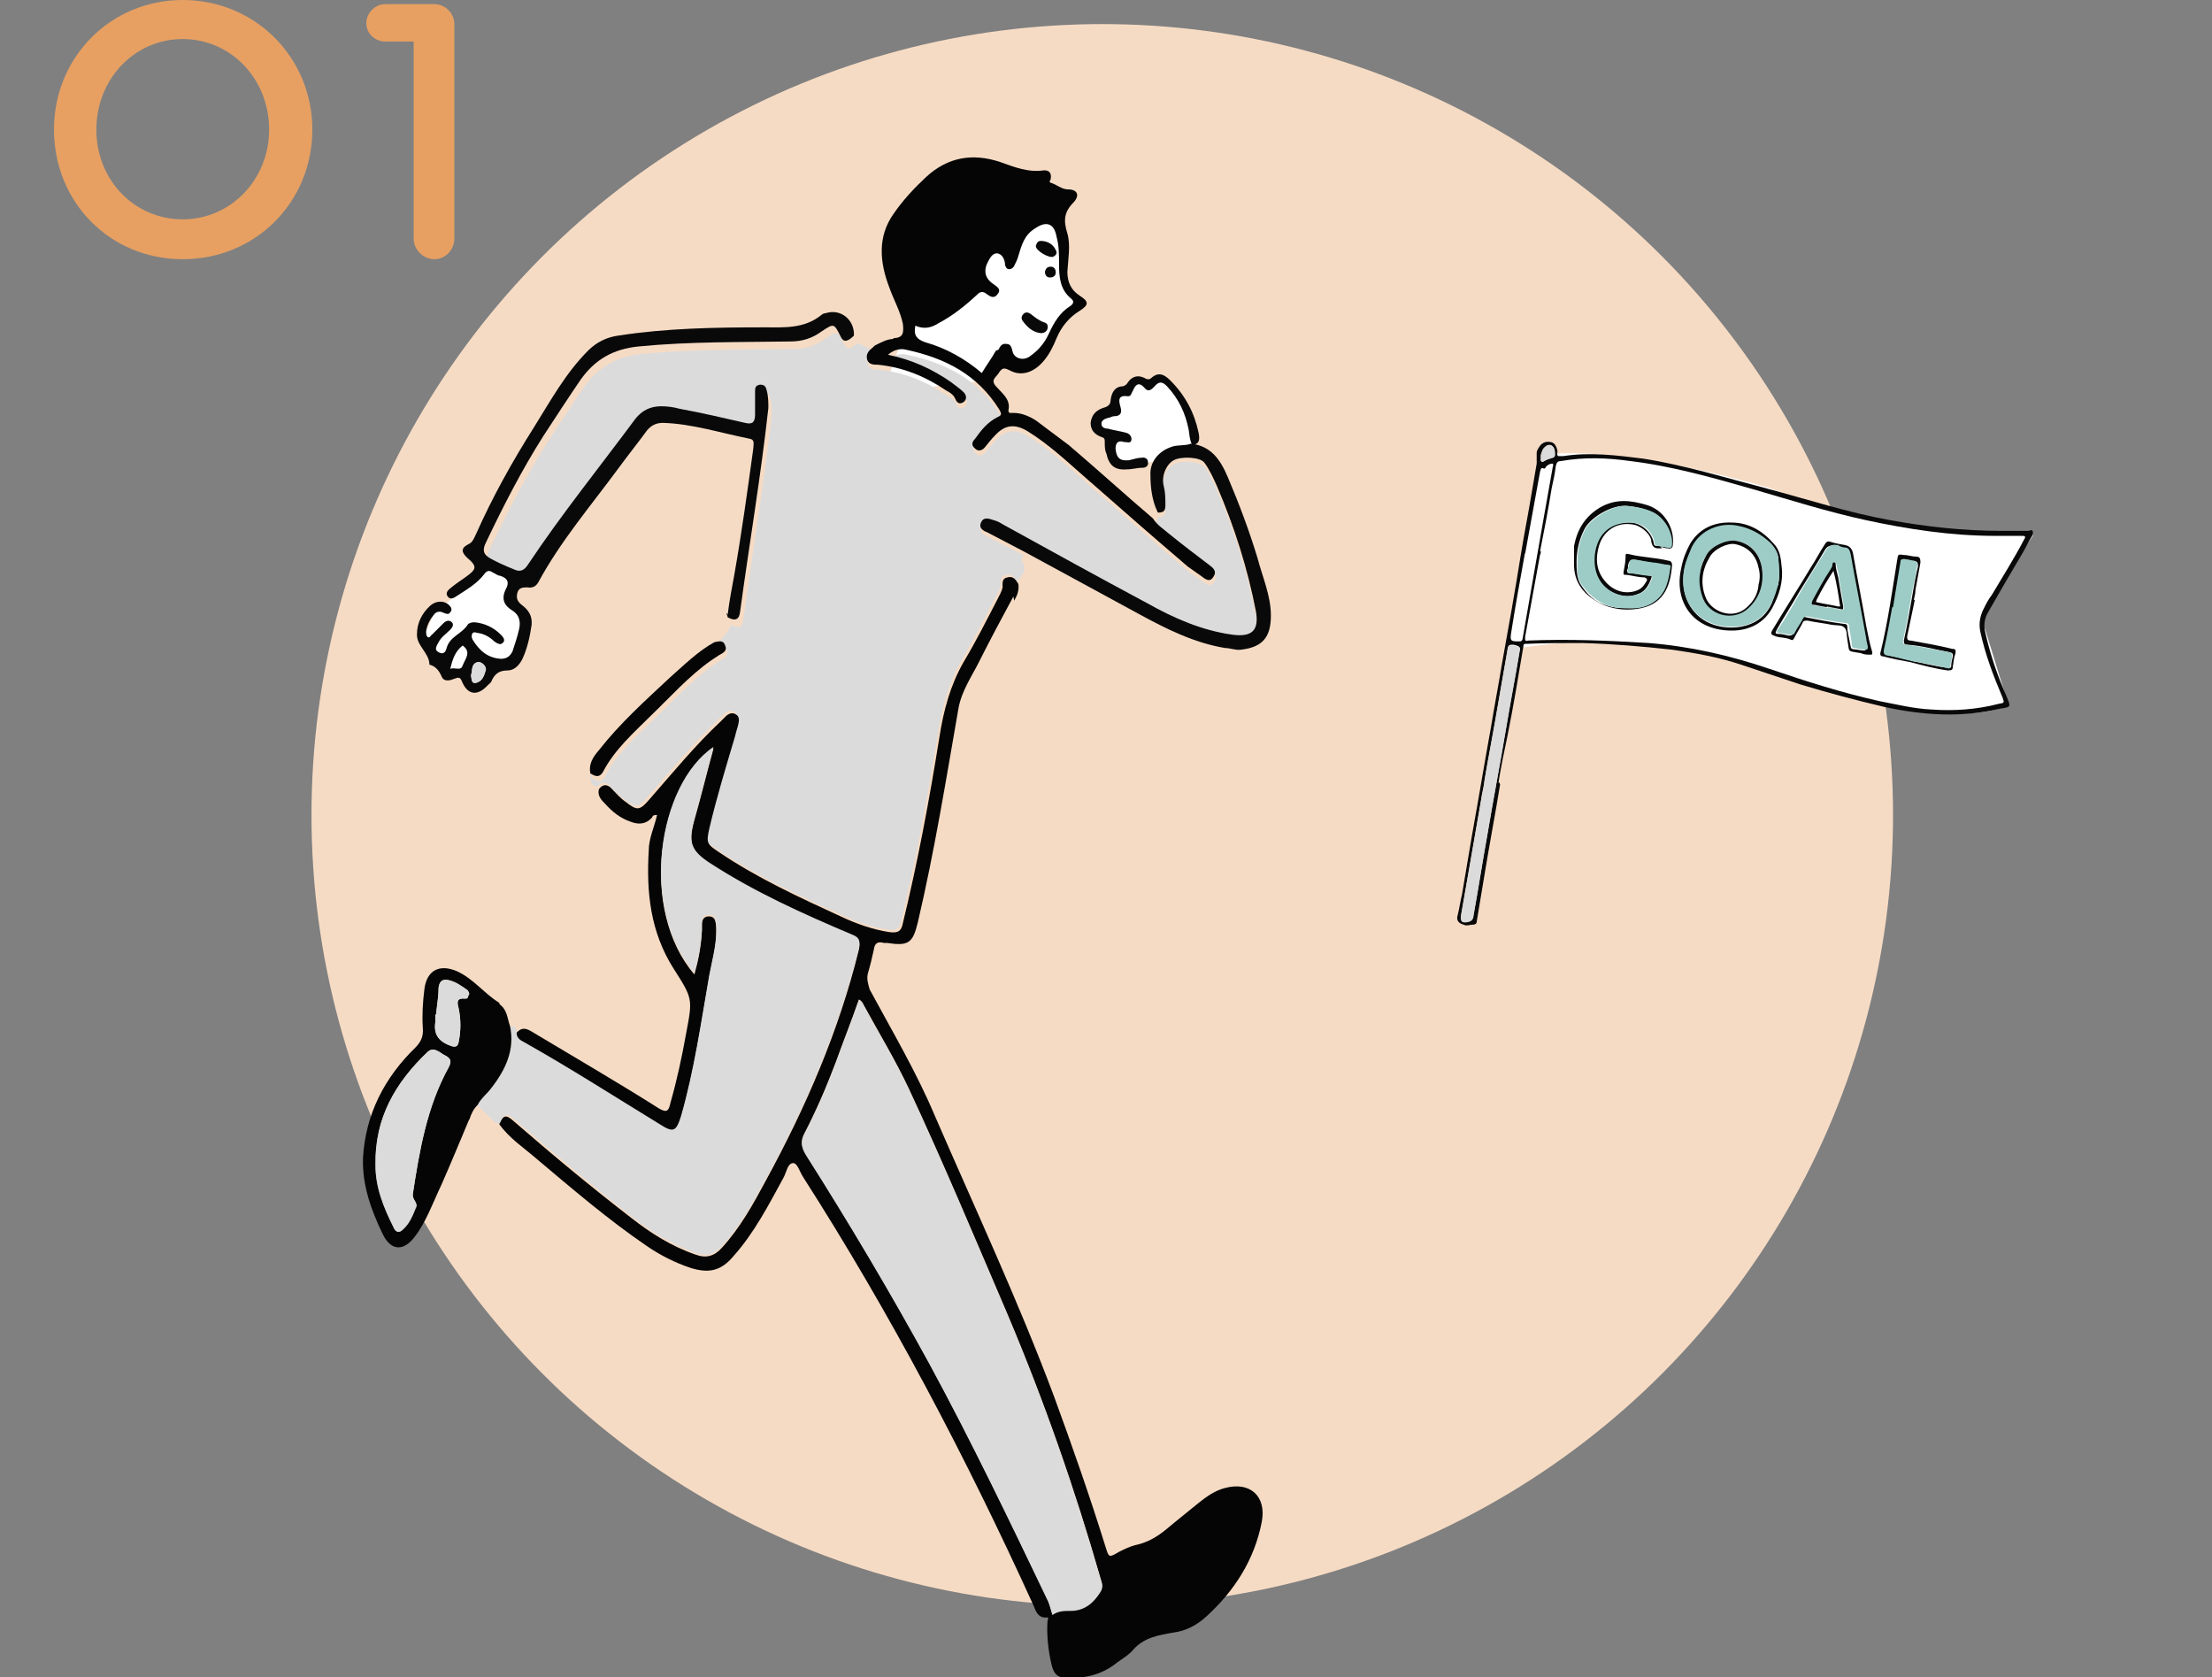
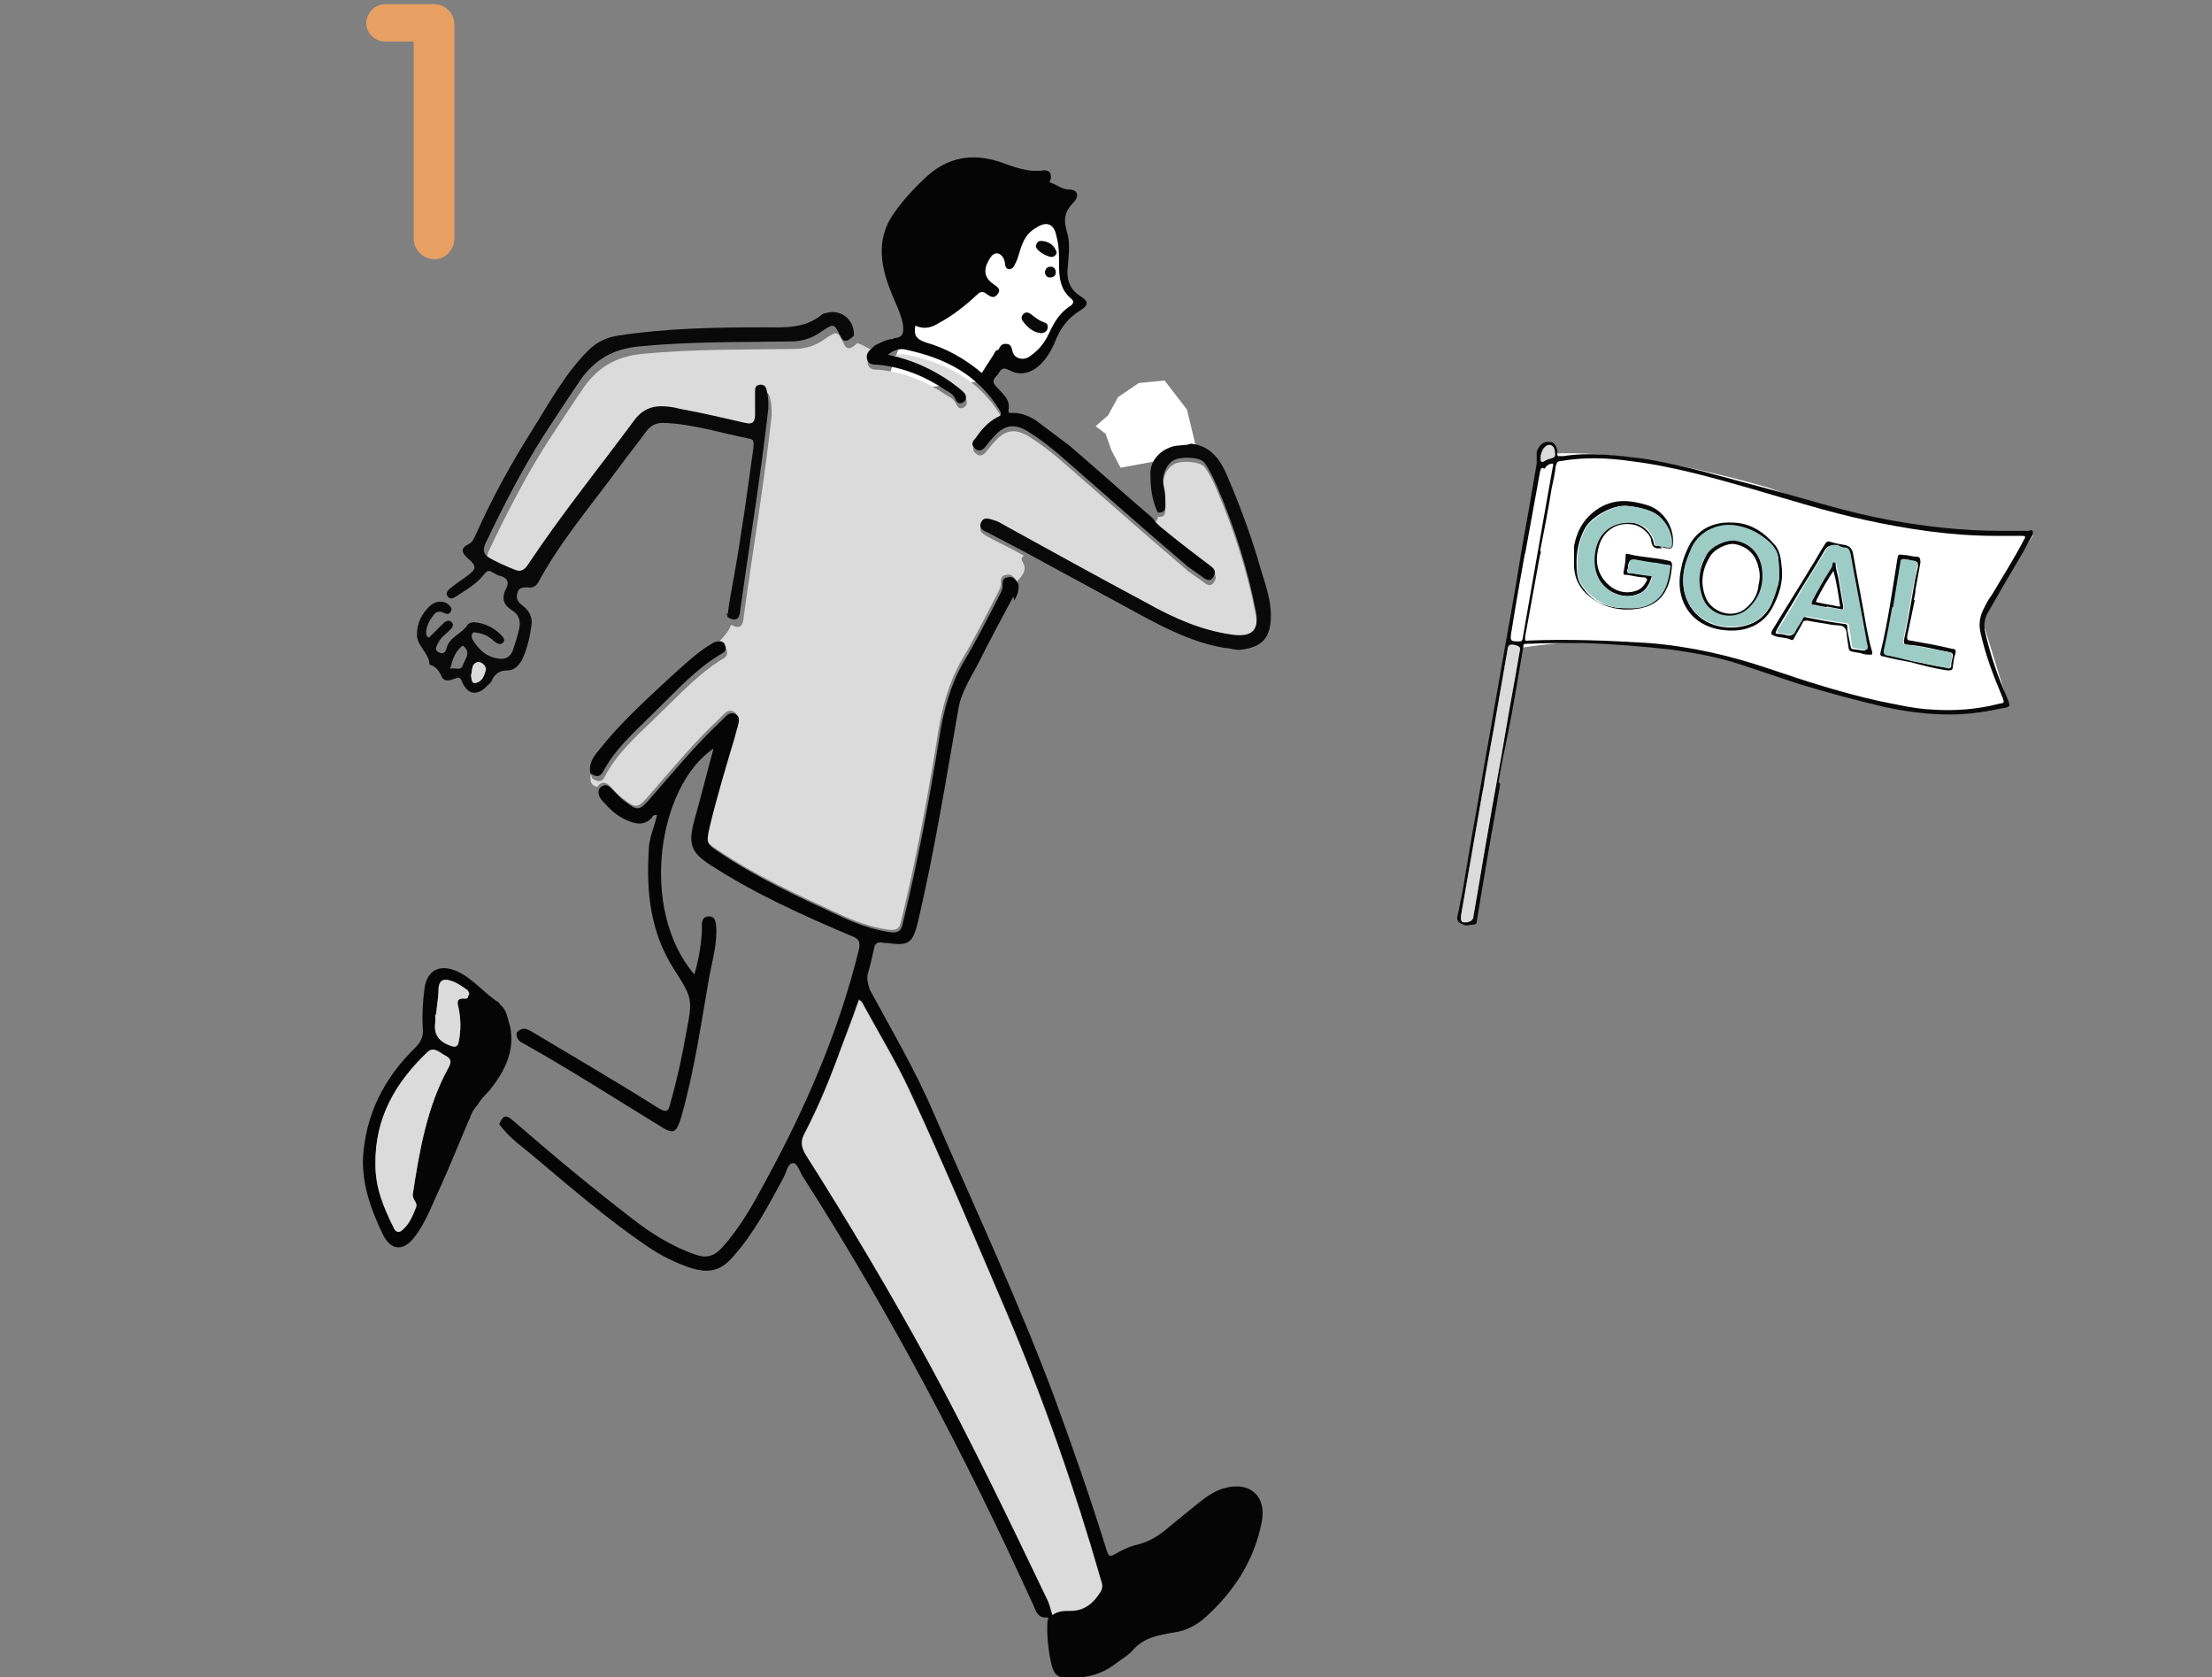
<svg xmlns="http://www.w3.org/2000/svg" id="_レイヤー_2" version="1.1" viewBox="0 0 266.3 201.9">
  <rect x="0" y="0" width="266.3" height="201.9" fill="#808080" stroke="none" />
  <defs>
    <style>
      .st0 {
        fill: #9dccc7;
      }

      .st1 {
        fill: #fff;
      }

      .st2 {
        fill: #090909;
      }

      .st3 {
        fill: #050505;
      }

      .st4 {
        fill: #dbdbdb;
      }

      .st5 {
        fill: #e7a062;
      }

      .st6 {
        fill: #f6dbc4;
      }
    </style>
  </defs>
  <g id="contents">
    <g>
-       <circle class="st6" cx="132.7" cy="98.1" r="95.2" />
      <g>
        <path class="st1" d="M185.5,54.8l-3.9,23.4,2-.3c10.6-1.6,21.7-.5,33.4,4.4,11.6,3.5,20.1,4.6,24.8,2.6l-3.1-10.1c1.8-3.8,3.9-7.2,6.1-10.4-9.8-.2-20.1-1.2-31.9-5.7-11.9-3.4-20.8-4.6-27.4-4h0Z" />
        <path class="st2" d="M180.6,94.4c-.6,3.7-1.3,7.3-1.9,11-.3,1.8-.6,3.6-.9,5.4,0,.3-.1.5-.5.5-.4,0-.7.2-1.1,0-.7-.2-.9-.6-.7-1.2.2-.8.3-1.6.5-2.4.4-2.4.8-4.7,1.2-7.1.8-4.4,1.5-8.7,2.3-13.1.4-2.5.9-5,1.3-7.5.8-4.4,1.6-8.9,2.3-13.3.4-2.5.9-4.9,1.3-7.4.2-1.2.4-2.3.6-3.5,0-.4,0-.9,0-1.3,0-.3.2-.5.3-.7.3-.5.8-.7,1.3-.6.5,0,.8.5.9,1.1,0,.2-.1.5.1.6.2,0,.4,0,.6,0,3.2-.5,6.4-.1,9.6.3,5.1.8,9.9,2.3,14.9,3.6,4.9,1.3,9.8,2.9,14.8,3.8,4.4.8,8.9,1.3,13.5,1.3.8,0,1.6,0,2.5,0,.2,0,.5,0,.7,0,.2,0,.3-.2.5,0,.1.2,0,.3,0,.5-.5.8-.9,1.7-1.4,2.5-1.3,2.2-2.6,4.4-3.9,6.7-.5.8-.6,1.6-.4,2.5.6,2.7,1.5,5.3,2.6,7.8.5,1.2.5,1.2-.8,1.4-4.6,1.1-9.3.8-13.9-.2-3.4-.8-6.8-1.7-10.1-2.7-2.4-.8-4.8-1.6-7.2-2.4-2.7-.9-5.5-1.4-8.3-1.8-3.6-.4-7.2-.7-10.8-.8-2.3,0-4.5,0-6.8.1-.2,0-.3,0-.3.3-.6,3.6-1.2,7.2-1.9,10.7-.4,1.9-.8,3.8-1.1,5.7,0,0,0,0,.1,0h0ZM185.5,66.3h0c0,.2,0,.3-.1.5-.6,3.3-1.2,6.6-1.8,9.9,0,.4,0,.5.4.4,4.8-.2,9.7,0,14.5.3,5,.4,9.8,1.5,14.5,3.1,4.4,1.5,8.8,2.9,13.3,3.9,2.1.4,4.1.9,6.2,1,2.8.2,5.5,0,8.2-.7.6-.1.6-.1.4-.7-1.1-2.6-2.1-5.2-2.7-8-.2-1,0-1.9.4-2.7.3-.6.6-1.2,1-1.7,1.3-2.2,2.7-4.4,3.9-6.7.2-.3.1-.4-.2-.4-1.1,0-2.2,0-3.3,0-5.3,0-10.5-.8-15.6-1.9-4.6-1-9-2.4-13.5-3.7-4.9-1.4-9.8-2.8-14.8-3.4-2.8-.4-5.6-.5-8.4,0-.4,0-.5.2-.6.6-.1.9-.3,1.8-.5,2.7-.4,2.5-.9,5.1-1.4,7.6h0ZM178.7,94.1s0,0,0,0c-.1.7-.3,1.4-.4,2.2-.8,4.6-1.6,9.2-2.4,13.8-.1.7,0,.9.8.8.5,0,.6-.3.7-.8.6-3.3,1.1-6.6,1.7-9.9.7-4.2,1.5-8.3,2.2-12.5.5-3,1.1-6.1,1.6-9.1.1-.8.1-.8-.7-1-.5,0-.6,0-.7.5-.4,2.3-.8,4.6-1.2,6.9-.5,3-1.1,6-1.6,9h0ZM183.6,66.5h0c-.6,3.3-1.2,6.6-1.7,9.8-.1.8,0,.9.8.9,0,0,.2,0,.3,0,.2,0,.3-.2.3-.3.5-2.9,1-5.7,1.5-8.6.7-4,1.4-8,2.1-11.9,0-.2.2-.5,0-.6-.2,0-.5.1-.7.3-.1,0-.1.3-.3.3-.5-.2-.4.2-.5.4-.6,3.3-1.2,6.6-1.8,9.9h0ZM185.5,54.8c0,0,0,.3,0,.4,0,.3.1.5.4.3.3-.2.7-.3,1-.4.2,0,.3-.2.3-.4,0-.2,0-.5-.1-.7-.2-.5-.7-.6-1.1-.2-.3.2-.4.6-.5,1h0Z" />
        <path class="st4" d="M178.7,94.1c.5-3,1.1-6,1.6-9,.4-2.3.8-4.6,1.2-6.9,0-.4.2-.6.7-.5.9.2.9.1.7,1-.5,3-1.1,6.1-1.6,9.1-.7,4.2-1.5,8.3-2.2,12.5-.6,3.3-1.1,6.6-1.7,9.9,0,.4-.2.7-.7.8-.7.1-.9,0-.8-.8.8-4.6,1.6-9.2,2.4-13.8.1-.7.3-1.4.4-2.2,0,0,0,0,0,0h0Z" />
        <path class="st4" d="M185.5,54.8c.1-.4.2-.7.5-1,.4-.4.9-.3,1.1.2.1.2.1.5.1.7,0,.2,0,.3-.3.4-.3.1-.7.2-1,.4-.3.2-.5,0-.4-.3,0-.2,0-.3,0-.4h0Z" />
        <path class="st2" d="M200.1,66c-.2,0-.3,0-.5,0-.5,0-.7-.3-.8-.8,0-.8-1-1.7-1.9-2-2-.5-3.8.5-4.4,2.5-.4,1.4-.4,2.8.6,4.1s2.5,1.8,3.9,1.3c.6-.2.9-.6,1.2-1.1.2-.3,0-.4-.2-.5-.7,0-1.4-.2-2.1-.3-.5,0-.5,0-.4-.6.1-.5.2-1,.2-1.6,0-.3,0-.4.4-.3.8.2,1.6.3,2.4.4.8.1,1.6.2,2.4.4.3,0,.4.3.4.5-.2,2.7-1.1,4.9-4.3,5.3-1.4.2-2.9,0-4.2-.6-2-1-3.4-2.5-3.3-5,0-.7,0-1.4,0-2,.4-2,1.3-3.5,3.1-4.6,1.9-1.1,3.7-.9,5.7-.3,2,.6,3.3,2.7,3.1,4.7,0,.4-.2.6-.6.5-.3,0-.6-.1-.9-.2h0s0,0,0,0ZM198.8,67.7h0c-.6,0-1.2-.2-1.8-.3q-.9-.2-1,.7c0,.2,0,.3-.1.5,0,.3,0,.4.3.4.8,0,1.6.2,2.4.3.2,0,.3,0,.2.3-.3.8-.7,1.6-1.6,1.9-1,.4-1.9.3-2.9-.1-1.7-.8-2.6-2.6-2.4-4.6.3-2.6,1.9-4,4.3-3.9,1.4,0,2.7,1.2,2.9,2.5,0,.2.1.3.3.3.5,0,.9.1,1.4.2.4,0,.4,0,.4-.4.1-1.5-1-3.3-2.4-3.9-.9-.4-1.9-.6-2.9-.7-1.9-.2-4.6,1.5-5.2,2.9-.6,1.2-.9,2.5-.9,3.8,0,.9,0,1.8.4,2.6.8,1.3,1.8,2.3,3.3,2.7.6.2,1.3.3,2,.3,1.3,0,2.5,0,3.6-.8,1.4-1,1.6-2.5,1.9-4.1,0-.2-.1-.3-.3-.3-.7,0-1.3-.2-2-.3h0Z" />
        <path class="st2" d="M223.9,78.6c-1.6-.3-1.2,0-1.5-1.6-.1-.5,0-1.2-.4-1.5-.3-.3-1-.2-1.5-.3-1-.2-2-.3-2.9-.5-.3,0-.5,0-.6.3-.3.6-.7,1.2-1,1.8-.1.2-.2.3-.4.2-.6-.3-1.2-.2-1.8-.4-.6-.2-.7-.3-.4-.8,1.5-2.5,3.1-5,4.6-7.5.6-.9,1.1-1.9,1.7-2.8.1-.2.3-.4.6-.3.6.2,1.2.3,1.8.4.6.1.9.5,1,1.1.5,2.9,1.1,5.9,1.6,8.8.2,1,.4,2,.7,3,0,.3,0,.3-.2.3-.4,0-.8,0-1.2-.2h0ZM221.3,65.7c-.2,0-.3,0-.4,0-.5-.1-.9,0-1.2.5-1,1.7-2,3.3-3,4.9-.9,1.6-1.9,3.1-2.8,4.7-.2.4-.2.5.2.5s.8.1,1.2.2c.3,0,.5,0,.6-.3.3-.6.7-1.1,1-1.7.1-.2.3-.3.5-.2,1.5.3,3.1.6,4.6.8.3,0,.4.1.4.4,0,.6.2,1.2.3,1.8.2.9,0,.8.9.9,1.2.2,1.2.2.9-1,0,0,0,0,0-.1-.6-3.4-1.3-6.9-1.9-10.3,0-.5-.2-.8-.7-.8-.3,0-.6-.2-.8-.2h0Z" />
        <path class="st2" d="M230.5,72.3c-.3,1.4-.6,2.9-.9,4.3,0,.3,0,.5.4.5,1.7.3,3.4.6,5,1,.4,0,.5.1.4.6-.2.5-.2,1-.3,1.5,0,.4-.1.5-.6.5-1.5-.2-3-.6-4.5-1-1.1-.2-2.2-.4-3.3-.7-.3,0-.4-.2-.3-.5.9-3.7,1.4-7.4,2-11.1.1-.7.1-.7.8-.6.5,0,1,.2,1.5.2.4,0,.5.2.5.7-.2,1.1-.4,2.2-.6,3.3,0,.4-.1.8-.2,1.2,0,0,0,0,.1,0h0ZM227.9,73.1c-.3,1.6-.6,3.3-1,5.1-.1.4,0,.6.5.7,1,.2,2,.4,3,.7,1.4.3,2.7.6,4.1.8.2,0,.4,0,.4-.2,0-.4.1-.8.2-1.2,0-.3,0-.4-.4-.5-1.7-.3-3.4-.8-5.1-.9-.3,0-.4-.1-.4-.5.4-1.8.7-3.5,1-5.3.2-1.2.4-2.4.7-3.6,0-.4,0-.6-.5-.7-.4,0-.8,0-1.1-.2-.2,0-.4,0-.4.3-.3,1.8-.6,3.6-.9,5.5h0Z" />
        <path class="st2" d="M202.4,68.4c.2-1.1.6-2.1,1.1-3,1.1-1.8,2.9-2.6,5-2.5,2,0,3.7,1,5,2.5.8.8.9,1.8,1,2.9.2,1.7-.3,3.3-1.1,4.8-1,1.9-2.8,2.8-4.9,2.8-4.8,0-7-3.6-6.1-7.5h0ZM214.1,70.2c.2-.9,0-1.9,0-2.8,0-.8-.4-1.4-1-2-1.1-1-2.3-1.7-3.8-2-2.2-.5-4.6.6-5.6,2.5-.3.7-.6,1.4-.8,2.1-1.1,4.3,1.6,7.9,6.2,7.5,1.9-.2,3.4-1.1,4.2-2.9.3-.8.5-1.6.8-2.3h0Z" />
        <path class="st0" d="M198.8,67.7c.7,0,1.3.2,2,.3.2,0,.4,0,.3.3-.2,1.5-.5,3.1-1.9,4.1-1.1.8-2.3.9-3.6.8-.7,0-1.4-.1-2-.3-1.4-.5-2.5-1.5-3.3-2.7-.5-.8-.4-1.8-.4-2.6,0-1.3.3-2.6.9-3.8.6-1.3,3.3-3.1,5.2-2.9,1,.1,2,.3,2.9.7,1.4.6,2.5,2.4,2.4,3.9,0,.3-.1.5-.4.4-.4,0-.9-.1-1.4-.2-.2,0-.2,0-.3-.3-.2-1.4-1.4-2.5-2.9-2.5-2.4,0-4,1.3-4.3,3.9-.2,2.1.6,3.8,2.4,4.6.9.4,1.9.5,2.9.1.9-.3,1.3-1.1,1.6-1.9,0-.2,0-.3-.2-.3-.8,0-1.6-.2-2.4-.3-.2,0-.4-.1-.3-.4,0-.2,0-.3.1-.5.1-.8.1-.8,1-.7.6.1,1.2.2,1.8.3h0s0,0,0,0Z" />
        <path class="st0" d="M221.3,65.7c.2,0,.5.2.8.2.5,0,.6.4.7.8.6,3.4,1.3,6.9,1.9,10.3,0,0,0,0,0,.1.3,1.2.3,1.2-.9,1-1-.2-.8,0-.9-.9-.1-.6-.2-1.2-.3-1.8,0-.3-.1-.4-.4-.4-1.6-.2-3.1-.5-4.6-.8-.3,0-.4,0-.5.2-.3.6-.7,1.1-1,1.7-.1.3-.3.3-.6.3-.4,0-.8-.2-1.2-.2-.4,0-.5-.2-.2-.5,1-1.5,1.9-3.1,2.8-4.7,1-1.7,2-3.3,3-4.9.3-.4.7-.6,1.2-.5,0,0,.2,0,.4,0h0ZM220,73.1h0c.6,0,1.1.2,1.6.3.3,0,.4,0,.4-.3-.2-1.2-.4-2.4-.6-3.5,0-.5-.2-1-.3-1.5,0-.2,0-.3-.2-.3s-.1.2-.2.3c0,.2-.1.3-.2.5-.8,1.3-1.5,2.5-2.2,3.8-.1.2-.2.4.2.5.6,0,1.1.2,1.6.3h0Z" />
        <path class="st0" d="M227.9,73.1c.3-1.9.6-3.7.9-5.5,0-.3.2-.3.4-.3.4,0,.8.1,1.1.2.4,0,.6.2.5.7-.2,1.2-.5,2.4-.7,3.6-.3,1.8-.6,3.5-1,5.3,0,.3,0,.4.4.5,1.7.2,3.4.6,5.1.9.3,0,.4.2.4.5,0,.4-.2.8-.2,1.2,0,.3-.2.3-.4.2-1.4-.3-2.7-.6-4.1-.8-1-.2-2-.5-3-.7-.4,0-.6-.2-.5-.7.4-1.7.7-3.5,1-5.1h0Z" />
        <path class="st0" d="M214.1,70.2c-.2.8-.4,1.6-.8,2.3-.8,1.8-2.4,2.8-4.2,2.9-4.6.4-7.4-3.2-6.2-7.5.2-.7.5-1.4.8-2.1,1-2,3.4-3,5.6-2.5,1.5.3,2.7,1,3.8,2,.6.6.9,1.2,1,2,.1.9.2,1.9,0,2.8h0ZM204.7,68.8c-.2,1,0,2,.2,2.9.7,2.3,3.8,3.1,5.6,1.5,1.4-1.3,1.9-3,1.6-4.9-.3-1.8-1.4-2.9-3.1-3.2-1.1-.2-2.9.6-3.5,1.6-.4.6-.7,1.3-.8,2.1h0Z" />
        <path class="st2" d="M220,73.1c-.5-.1-1.1-.2-1.6-.3-.4,0-.3-.2-.2-.5.7-1.3,1.4-2.6,2.2-3.8.1-.2.2-.3.2-.5,0-.1,0-.3.2-.3.2,0,.2.2.2.3,0,.5.2,1,.3,1.5.2,1.2.4,2.4.6,3.5,0,.4,0,.4-.4.3-.5-.1-1.1-.2-1.6-.3h0s0,0,0,0ZM220.8,68.6c-.8,1.2-1.5,2.4-2.1,3.6,0,.1-.2.3.1.3.8.2,1.7.3,2.5.5.2,0,.3,0,.2-.2-.2-1.4-.4-2.7-.8-4.2h0Z" />
        <path class="st2" d="M204.7,68.8c.1-.7.4-1.4.8-2.1.6-1,2.4-1.8,3.5-1.6,1.7.3,2.8,1.5,3.1,3.2.3,1.9-.2,3.6-1.6,4.9-1.8,1.7-4.9.9-5.6-1.5-.3-1-.4-1.9-.2-2.9h0ZM211.7,70.4c.2-.7.2-1.4,0-2.1-.3-1.5-1.3-2.5-2.8-2.8-.9-.2-2.6.6-3.1,1.6-.9,1.5-1.1,3.1-.5,4.7.6,1.8,3.3,2.9,5,1.3.8-.7,1.3-1.6,1.4-2.6h0Z" />
      </g>
      <g>
-         <path class="st1" d="M62.4,69.6l-4-1.7-1.8,2.5-4.2,3.2-1.4,3,2,3.5,1.7,1.1,5.2-.7c1.9,0,3-2.6,3.6-6.1l-2.6-1.8,1.5-3.1h0Z" />
        <path class="st1" d="M106.4,47.1c0-.3,5.2-14.6,5.2-14.6,0,0,12.6-9.4,12.9-9.2s3.3,4.7,3.3,4.7l.5,5.9,2.1,2.5-2.7,2.1-2.8,5.2-4.5-.5-1.6,2.6-12.3,1.4h0Z" />
        <polygon class="st1" points="140.3 55.3 134.9 56.3 133.8 54.2 133.1 52.2 131.9 51.3 133.4 50 134.6 47.8 137.1 46.1 140.2 45.8 142.9 49.3 144.2 54.7 140.3 55.3" />
        <path class="st4" d="M71.1,93.1c0,.6-.2,1.4.8,1.6.5-.7,1.1-.6,1.6,0,.5.5,1,1.1,1.6,1.5,1.4,1.1,1.7,1.1,2.9-.3,2.8-3.2,5.5-6.5,8.6-9.4.2-.2.4-.4.6-.6.3-.3.8-.5,1.2-.2.4.2.4.7.3,1.1-.1.5-.3,1-.4,1.5-1.1,3.7-2.2,7.3-3.1,11.1-.4,1.8-.3,1.9,1.2,2.9,4.6,3.1,9.6,5.4,14.6,7.7,1.9.9,3.9,1.6,5.9,1.9.9.1,1.4,0,1.6-1.1,1.8-7.4,3.2-14.9,4.4-22.4.5-3.2,1.3-6.2,2.9-9,1.5-2.5,2.8-5.1,4.1-7.6.2-.4.5-.9.6-1.4,0-.5-.1-1.1.6-1.2.7-.2,1,.3,1.3.8.7-.7,1.3-1.4.7-2.4-.2-.3-.1-.6.2-.7-1.4-.8-2.9-1.5-4.4-2.3-.5-.3-1.1-.6-.8-1.2.3-.7.9-.5,1.5-.3.4.2.7.3,1.1.5,5.8,3.2,11.6,6.4,17.4,9.5,3.2,1.7,6.6,3.3,10.3,3.8,2.3.3,3.2-.5,2.8-2.8-1-5.2-2.6-10.2-4.7-15.1-.4-1-.9-2-1.5-2.8-.6-.7-2.9-.8-3.7-.3-.9.5-1.5,1.8-1.2,3.1.2.8.2,1.5.2,2.3,0,.7-.2,1-.9.9,0,.3-.2.6-.5.8.5.8,1.3,1.3,2,1.9,1.6,1.3,3.2,2.5,4.9,3.8.4.3.8.7.4,1.3-.4.7-.9.4-1.4,0-.6-.4-1.1-.8-1.7-1.2-4.1-3.5-8.1-7-12.2-10.6-2.3-2-4.5-4.1-7.1-5.7-1.5-.9-2.7-.8-3.9.5-.4.4-.8.9-1.2,1.4-.3.4-.8.6-1.2.2-.5-.4-.4-.8,0-1.2.7-1,1.5-2,2.7-2.6.5-.2.5-.4.2-.9-2.6-4.2-6.5-6.2-11.2-7.2-.7-.2-1.5,0-2.2.6,2.9.6,5.3,1.7,7.6,3.3.5.4,1.1.8,1.5,1.2.4.4.4.9,0,1.2-.5.3-.8.1-1-.4-.2-.5-.7-.8-1.1-1-2.5-1.7-5.2-2.8-8.2-3.1-.5,0-1.1,0-1.3-.6-.2-.7.2-1.1.7-1.5,0,0,.2-.2.2-.2-.8-.1-1.4-.7-2.2-.9-.8.8-1.3.8-1.6.1-.8-1.6-.8-1.6-2.3-.6-1.1.8-2.3,1.2-3.7,1.2-6.1.1-12.2,0-18.3.6-3.1.3-5.3,1.6-7,4-1.5,2.2-3,4.5-4.5,6.8-2.6,4.1-4.8,8.4-6.9,12.8-.4.8-.4,1.4.5,1.9.9.5,1.8.9,2.8,1.3.8.4,1.3.2,1.8-.6,4-6,8.6-11.7,12.9-17.5.8-1,1.8-1.5,3.1-1.5.7,0,1.5.1,2.2.3,2.7.5,5.3,1.1,7.9,1.7.8.2,1.2,0,1.2-1,0-.9,0-1.8,0-2.7,0-.5,0-.8.6-.9.5,0,.7.2.8.7.2.7.2,1.4.2,2.1-.9,8.2-2.3,16.4-3.4,24.5-.1,1-.6,1.2-1.5.7-.2.7-.7,1.2-1.2,1.8-.2.3-.6.5-.6.9.5,0,1.1-.2,1.3.4.2.7-.3.9-.8,1.2-.3.2-.6.4-.9.6-2.6,1.9-4.8,4.3-7.2,6.6-2.2,2.1-4.4,4.1-5.8,6.8-.3.7-.9.6-1.5.2h0Z" />
        <path class="st3" d="M122,71.8c-1.4,2.6-2.8,5.2-4.1,7.8-.9,1.8-2.1,3.5-2.5,5.6-1.5,8.6-2.9,17.3-4.9,25.8-.6,2.5-1.1,2.9-3.7,2.5-.1,0-.3,0-.4,0-.7-.2-1.1,0-1.2.8-.2.9-.4,1.8-.7,2.8-.2.7,0,1.3.2,2,2.7,5,5.6,9.9,7.8,15.1,4.9,11.3,10.1,22.4,14.4,33.9,2.2,6,4.3,12,6.2,18.1.4,1.3.4,1.3,1.6.6.6-.3,1.2-.6,1.9-.8,1.5-.3,2.7-1,3.9-2,1.3-1.1,2.6-2.1,3.8-3.1,1-.8,2-1.5,3.2-1.8,3-.8,5,1,4.4,4.1-.9,4.6-3.3,8.3-6.7,11.4-1.1,1-2.4,1.7-3.9,1.9-1.8.3-3.6.6-4.9,2.1-.5.6-1.2,1-1.9,1.5-1.7,1.4-3.7,1.9-5.8,1.9-1.3,0-1.8-.4-2.1-1.6-.4-1.7-.6-3.5-.5-5.2,0-.2.3-.6-.2-.5-1,0-1.2-.8-1.5-1.5-8.1-17.8-17.2-35.1-27.7-51.5-.4-.6-.7-1.7-1.2-1.7-.7,0-.8,1.1-1.2,1.8-1.8,3.3-3.5,6.6-6,9.4-1.5,1.8-3,2.1-5.2,1.4-1.8-.6-3.6-1.5-5.2-2.6-4.7-3.2-9-6.9-13.4-10.6-1.5-1.3-3.2-2.4-4.4-4.1.5-1.1.8-1.2,1.8-.3,4.6,4,9.3,7.9,14.1,11.6,2.3,1.8,4.8,3.4,7.7,4.4,1.3.5,2.3.2,3.2-.8,2.2-2.4,3.8-5.3,5.3-8.1,4.8-8.8,8.8-18,11.2-27.8.2-.9,0-1.3-.8-1.6-5.9-2.5-11.7-5.1-17.1-8.6-2.3-1.5-2.7-2.5-1.9-5.4.8-2.8,1.5-5.7,2.3-8.6-6.7,4.5-9,19.4-2.3,27.2.5-1.8.8-3.4.9-5.2,0-.3,0-.5,0-.8,0-.5.2-1,.8-1,.7,0,.8.4.9,1,.2,2.1-.4,4.1-.8,6.2-1,5.7-1.8,11.4-3.4,17-.6,1.9-.9,2.1-2.6,1-5.4-3.3-10.7-6.7-16.2-9.8-.6-.3-1.1-.6-1-1.4.8-.9,1.5-.3,2.2.1,5,3,10,5.9,14.9,9,1,.6,1.2.3,1.4-.6.8-2.8,1.4-5.6,1.9-8.4.8-4.2.8-4.2-1.5-7.8-2.8-4.4-3.3-9.2-3-14.2,0-1.5.7-2.9,1-4.3-.3,0-.5,0-.6.3-.7.8-1.6.9-2.6.5-1.2-.4-2.2-1.2-3-2.1-.5-.5-1-1-.8-1.8.5-.7,1.1-.6,1.6,0,.5.5,1,1.1,1.6,1.5,1.4,1.1,1.7,1.1,2.9-.3,2.8-3.2,5.5-6.5,8.6-9.4.2-.2.4-.4.6-.6.3-.3.8-.5,1.2-.2.4.2.4.7.3,1.1-.1.5-.3,1-.4,1.5-1.1,3.7-2.2,7.3-3.1,11.1-.4,1.8-.3,1.9,1.2,2.9,4.6,3.1,9.6,5.4,14.6,7.7,1.9.9,3.9,1.6,5.9,1.9.9.1,1.4,0,1.6-1.1,1.8-7.4,3.2-14.9,4.4-22.4.5-3.2,1.3-6.2,2.9-9,1.5-2.5,2.8-5.1,4.1-7.6.2-.4.5-.9.6-1.4,0-.5-.1-1.1.6-1.2.7-.2,1,.3,1.3.8.1.7-.1,1.3-.5,2h0ZM128.9,193.8c1.7,0,2.8-1,3.6-2.3.3-.5.2-.9,0-1.5-3.1-10.8-6.8-21.4-11.2-31.8-3.9-9.1-7.7-18.2-11.9-27.2-1.6-3.4-3.6-6.7-5.4-10-.1-.2-.2-.5-.6-.7-.9,2.6-1.9,5.1-2.8,7.6-1.1,2.9-2.3,5.7-3.7,8.4-.5.9-.5,1.6.1,2.6,5.2,8.2,10.2,16.6,14.9,25.2,5.1,9.4,9.7,19,14.3,28.6.2.5.3,1,.5,1.6.7-.5,1.4-.5,2.2-.5h0Z" />
-         <path class="st4" d="M60.2,135.1c.5-1.1.8-1.2,1.8-.3,4.6,4,9.3,7.9,14,11.6,2.3,1.8,4.8,3.4,7.7,4.4,1.3.5,2.3.2,3.2-.8,2.2-2.4,3.8-5.3,5.3-8.1,4.8-8.8,8.8-18,11.2-27.8.2-.9,0-1.3-.8-1.6-5.9-2.5-11.7-5.1-17.1-8.6-2.3-1.5-2.7-2.5-1.9-5.4.8-2.8,1.5-5.7,2.3-8.6-6.7,4.5-9,19.4-2.3,27.2.5-1.8.8-3.4.9-5.2,0-.3,0-.5,0-.8,0-.5.2-1,.8-1,.7,0,.8.4.9,1,.2,2.1-.4,4.1-.8,6.2-1,5.7-1.8,11.4-3.4,17-.6,1.9-.9,2.1-2.6,1-5.4-3.3-10.7-6.7-16.2-9.8-.6-.3-1.1-.6-1-1.4,0-.4-.3-.6-.8-.6.6,2.8-.5,5.2-2.2,7.4-.5.7-1.3,1.3-1.7,2.1.5.6,1.1,1.1,1.7,1.7.3.3.6.6,1,.5h0Z" />
        <path class="st3" d="M107.5,40.7c1.3,0,1.3-.7,1.2-1.7-.3-1.5-1.1-2.9-1.6-4.3-1.2-3.1-1.5-6.2.5-9,1.1-1.6,2.5-3.1,3.9-4.4,2.6-2.4,5.6-2.9,8.9-1.8,1.7.6,3.4,1.3,5.3,1,.6,0,.9.3.8,1,0,.2-.3.4,0,.5.7.2,1.3.8,2.1.8,1.1,0,1.4.7.7,1.5-1.2,1.2-1.3,2.2-.8,3.8.4,1.4.1,3,0,4.6,0,1.2.4,2.2,1.5,2.9,1.1.7,1.1,1.1,0,1.8-1.3.8-2.2,1.9-2.8,3.3-.4,1-.9,2-1.6,2.8-1.2,1.4-2.7,1.8-4,1.1-.6-.3-.9-.4-1.3.2-.3.6-1.2.9-.3,1.8.7.8,1.7,1.5,1.4,2.8,0,.4.3.3.6.3,1,0,1.9.4,2.7.9,1.3,1,2.7,2,4,3,3.4,2.9,6.7,5.9,10.1,8.8.5.8,1.3,1.3,2,1.9,1.6,1.3,3.2,2.5,4.9,3.8.4.3.8.7.4,1.3-.4.7-.9.4-1.4,0-.6-.4-1.1-.8-1.7-1.2-4.1-3.5-8.1-7-12.2-10.6-2.3-2-4.5-4.1-7.1-5.7-1.5-.9-2.7-.8-3.9.5-.4.4-.8.9-1.2,1.4-.3.4-.8.6-1.2.2-.5-.4-.4-.8,0-1.2.7-1,1.5-2,2.7-2.6.5-.2.5-.4.2-.9-2.6-4.2-6.5-6.2-11.2-7.2-.7-.2-1.5,0-2.2.6,2.9.6,5.3,1.7,7.6,3.3.5.4,1.1.8,1.5,1.2.4.4.4.9,0,1.2-.5.3-.8.1-1-.4-.2-.5-.7-.8-1.1-1-2.5-1.7-5.2-2.8-8.2-3.1-.5,0-1.1,0-1.3-.6-.2-.7.2-1.1.7-1.5,0,0,.2-.2.2-.2.8-.4,1.5-.8,2.3-.8h0ZM120.2,42.1c.2-.4.4-.8,1-.7.5,0,.6.5.7.9.2.9,1.4,1.2,2.2.5,1-.7,1.7-1.6,2.2-2.7.6-1.3,1.3-2.5,2.6-3.3.4-.3.4-.6,0-.9-1.3-1.1-1.4-2.6-1.4-4.1,0-1.1,0-2.2-.3-3.3-.3-1.7-1.3-1.9-2.6-1-1.3.8-1.6,2-2,3.3-.1.4-.3.8-.5,1.2-.1.2-.3.4-.6.4s-.4-.2-.5-.5c0-.7-.4-1.4-1-1.4s-.9.7-1.2,1.3c-.4,1-.1,1.8.8,2.4.4.3,1,.6.5,1.2-.4.6-.9.3-1.3,0-.5-.4-.8-.3-1.2.1-1.4,1.3-2.9,2.5-4.6,3.4-.8.5-1.7.8-2.8.3-.2,1,0,1.6,1.2,2,2.5.7,4.8,2,6.8,3.7.6-1,1.2-1.8,1.7-2.7h0Z" />
        <path class="st2" d="M87.6,74c.2-1.6.5-3.2.8-4.8.9-5.1,1.6-10.2,2.3-15.3,0-.5.2-1-.5-1.1-3.5-.7-6.9-1.8-10.4-1.9-.8,0-1.4.3-1.9.9-1.1,1.5-2.3,3-3.4,4.5-3.3,4.5-7,8.8-9.7,13.8-.3.5-.7.7-1.3.6-.5,0-1,0-1.2.6-.2.7,0,1.1.5,1.5.8.6,1.3,1.3,1.2,2.4-.2,1.4-.5,2.8-1.1,4.1-.4.8-1,1.4-1.8,1.4-1,0-1.5.4-1.9,1.2,0,.2-.3.4-.5.6-1.2,1.3-2.4,1.2-3.1-.5-.2-.5-.4-.5-.9-.3-.5.2-1.2.4-1.5-.2-.3-.7-.7-1.3-1.5-1.5,0-1.4-1.6-2.3-1.5-3.7,0-1.3.6-2.5,1.6-3.4.8-.7,1.9-.6,2.4.1.2.2.2.5,0,.7-.2.3-.4.2-.7.1-.4-.2-.8-.3-1.2.1-.5.6-.9,1.3-1,2.1,0,.3,0,.5.2.7.3.1.3-.2.5-.3.5-.5.9-.9,1.4-1.4.3-.3.7-.4,1-.1.3.3,0,.7-.2.9-.5.5-1.1.9-1.4,1.5-.2.4-.6.9,0,1.2.7.4.9-.2,1-.6.4-1.3,1.8-1.6,2.5-2.7.1-.2.5-.3.8-.3,1.2.1,2.3.6,3.2,1.5.3.3.6.7.2,1-.3.3-.7,0-1-.2-.5-.5-1.2-.9-1.9-1-.2,0-.5-.2-.7,0-.2.3-.1.6,0,.8.8,1.3,1.8,2.2,3.4,2.3.7,0,1.1-.3,1.4-.9.3-.9.6-1.8.8-2.7.2-.9,0-1.7-.8-2.2-1-.6-1.4-1.4-.8-2.6.4-.7.3-1.3-.7-1.6-.3,0-.6-.3-.9-.4-.4-.3-.7-.2-1,.2-.9,1.2-2.2,1.9-3.4,2.7-.3.2-.7.4-1,0-.3-.4,0-.7.2-.9.6-.5,1.3-1,1.9-1.4,1.4-1,1.5-1.3.2-2.4-.6-.6-.8-1.1.2-1.6.5-.2.7-.8.9-1.2,2-4.5,4.4-8.8,7-12.9,2-3.2,3.8-6.5,6.5-9.2,1-1,2.2-1.6,3.6-1.8,5.8-.9,11.7-1,17.6-1,2.4,0,4.8.2,6.9-1.5.1-.1.3-.2.5-.2,1.8-.6,3.5.8,3.4,2.7-.8.8-1.3.8-1.6.1-.8-1.6-.8-1.6-2.3-.6-1.1.8-2.3,1.2-3.7,1.2-6.1.1-12.2,0-18.3.6-3.1.3-5.3,1.6-7,4-1.5,2.2-3,4.5-4.5,6.8-2.6,4.1-4.8,8.4-6.9,12.8-.4.8-.4,1.4.5,1.9.9.5,1.8.9,2.8,1.3.8.4,1.3.2,1.8-.6,4-6,8.6-11.7,12.9-17.5.8-1,1.8-1.5,3.1-1.5.7,0,1.5.1,2.2.3,2.7.5,5.3,1.1,7.9,1.7.8.2,1.2,0,1.2-1,0-.9,0-1.8,0-2.7,0-.5,0-.8.6-.9.5,0,.7.2.8.7.2.7.2,1.4.2,2.1-.9,8.2-2.3,16.4-3.4,24.5-.1,1-.6,1.2-1.5.7,0-.2-.2-.4-.1-.5h0ZM55.7,80.1c.3-.8,1.1-1.6,0-2.4-.9.7-1.2,1.6-1.5,2.8.6-.2,1.3.3,1.5-.4ZM57.3,82.2c.8-.2,1-.9,1.2-1.6,0-.6-.7-1-1-.9-.8.2-.6,1-.8,1.6.1.4,0,1,.6.9h0Z" />
        <path class="st3" d="M56.5,134.7c-1.1,2.6-2.2,5.3-3.4,8-1,2.1-1.8,4.4-3.2,6.2-1.3,1.7-2.8,1.7-3.8-.3-1.4-2.9-2.5-5.9-2.4-9.2.3-5.3,2.6-9.7,6.3-13.3.7-.7,1-1.4.9-2.4-.1-1.6,0-3.1.2-4.7.3-2.2,1.8-3,3.9-2.1,2,.9,3.3,2.7,5.1,3.8,0,0,0,.2.2.3.8.7.8,1.7,1.1,2.5.6,2.8-.5,5.2-2.2,7.4-.5.7-1.3,1.3-1.7,2.1-.5.5-.8,1.1-1,1.8h0ZM47.4,147.8c.3.6.7.6,1.1.2.8-.7,1.2-1.7,1.6-2.7.2-.6-.5-.9-.4-1.6.8-5.2,1.7-10.5,4.3-15.2.3-.6.4-1-.3-1.4-.7-.3-1.4-1.2-2.2-.5-3.9,3.7-6.4,8-6.3,13.6,0,2.7,1,5.1,2.2,7.5h0ZM52.4,123.1c-.2,1.5.5,2.3,1.9,2.8.6.2.8,0,.9-.4.3-1.4.3-2.8,0-4.2-.2-.7-.2-1.2.8-1.1.4,0,.3-.2.4-.4.2-.2,0-.4-.1-.6-.7-.5-1.4-1-2.2-1.2-.7-.2-1.2,0-1.3.9,0,1.1-.2,2.1-.3,3.2h0c0,.3,0,.7,0,1h0Z" />
        <path class="st2" d="M139.4,61.7c.7,0,.9-.2.9-.9,0-.8,0-1.5-.2-2.3-.3-1.2.3-2.6,1.2-3.1.9-.5,3.2-.4,3.7.3.6.8,1.1,1.9,1.5,2.8,2.1,4.9,3.7,9.9,4.7,15.1.4,2.3-.5,3.1-2.8,2.8-3.7-.5-7.1-2-10.3-3.8-5.8-3.1-11.6-6.3-17.4-9.5-.3-.2-.7-.4-1.1-.5-.6-.2-1.2-.4-1.5.3-.3.7.3,1,.8,1.2,1.5.8,2.9,1.5,4.4,2.3,4.6,2.5,9.2,5,13.8,7.5,3.3,1.8,6.7,3.5,10.4,4.1.6,0,1.3.3,1.9.2,2.6-.3,3.6-1.5,3.6-4.1,0-2.4-1-4.6-1.6-6.9-1-3.3-2.2-6.5-3.6-9.8-.9-2.1-2-3.7-4.4-4h0c-.8.3-1.6.1-2.4.4-1.5.5-2.6,1.8-2.5,3.4,0,1.5.2,3,.8,4.3h0Z" />
-         <path class="st2" d="M143.4,53.6c.9-.1,1.1-.5.9-1.5-.5-2.4-1.6-4.5-3.4-6.3-.7-.7-1.4-1.1-2.3-.3-.2.2-.5.2-.8,0-.8-.4-1.5-.2-2,.5-.1.2-.3.4-.6.5-1,0-1.4.8-1.5,1.7,0,.6-.5.8-.9.9-.9.3-1.4.9-1.5,1.8,0,.9.5,1.4,1.3,1.7.4.1.4.3.4.6,0,.5,0,1,.2,1.4.3,1.4,1,2,2.4,1.9.7,0,1.3-.2,2-.2.4,0,.7-.3.6-.7,0-.4-.4-.6-.8-.5-.5,0-1,.2-1.5.3-1.1.1-1.5-.3-1.6-1.4,0-.8.4-1,1-.8.4,0,.8.2.9-.2s-.2-.8-.6-.9c-.7-.2-1.5-.3-2.2-.5-.3,0-.8-.1-.8-.6,0-.4.4-.6.8-.7.2,0,.5-.2.7-.2.8,0,1-.4.8-1.1-.2-.7-.4-1.5.9-1.3.4,0,.4-.4.6-.7.3-.7.7-1.1,1.4-.3.5.6.9.1,1.2-.2.6-.7,1-.5,1.5,0,1.4,1.5,2.2,3.2,2.6,5.2.1.6.1,1.2.4,1.8h0s0,0,0,0Z" />
        <path class="st3" d="M71.1,93.1c.6.4,1.1.5,1.5-.2,1.4-2.7,3.7-4.7,5.8-6.8,2.3-2.2,4.5-4.7,7.2-6.6.3-.2.6-.4.9-.6.5-.3,1.1-.5.8-1.2-.2-.7-.8-.5-1.3-.4-2,1.1-3.7,2.8-5.4,4.3-3,2.8-6,5.5-8.5,8.7-.7.8-1.3,1.7-1,2.9h0Z" />
        <path class="st4" d="M126.7,194.4c.7-.5,1.4-.5,2.2-.5,1.7,0,2.8-1,3.6-2.3.3-.5.2-.9,0-1.5-3.1-10.8-6.8-21.4-11.2-31.8-3.9-9.1-7.7-18.2-11.9-27.2-1.6-3.4-3.6-6.7-5.4-10-.1-.2-.2-.5-.6-.7-.9,2.6-1.9,5.1-2.8,7.6-1.1,2.9-2.3,5.7-3.7,8.4-.5.9-.5,1.6.1,2.6,5.2,8.2,10.2,16.6,14.9,25.2,5.1,9.4,9.7,19,14.3,28.6.2.5.3,1,.5,1.6h0Z" />
        <path class="st4" d="M56.7,81.3c.1.4,0,1,.6.9.8-.2,1-.9,1.2-1.6,0-.6-.7-1-1-.9-.8.2-.6,1-.8,1.6h0Z" />
        <path class="st4" d="M45.2,140.3c0,2.7,1,5.1,2.2,7.5.3.6.7.6,1.1.2.8-.7,1.2-1.7,1.6-2.7.2-.6-.5-.9-.4-1.6.8-5.2,1.7-10.5,4.3-15.2.3-.6.4-1-.3-1.4-.7-.3-1.4-1.2-2.2-.5-3.9,3.7-6.4,8-6.3,13.6h0Z" />
        <path class="st4" d="M52.4,122.1c0,.3,0,.7,0,1-.2,1.5.5,2.3,1.9,2.8.6.2.8,0,.9-.4.3-1.4.3-2.8,0-4.2-.2-.7-.2-1.2.8-1.1.4,0,.3-.2.4-.4.2-.2,0-.4-.1-.6-.7-.5-1.4-1-2.2-1.2-.7-.2-1.2,0-1.3.9,0,1.1-.2,2.1-.3,3.2h0Z" />
        <path class="st2" d="M125.3,40.1c.4,0,.7-.2.8-.5.1-.4,0-.7-.4-.8-.6-.2-1.1-.6-1.6-1-.3-.2-.6-.3-.9,0-.2.2-.3.5-.1.8.5.7,1.2,1.4,2.2,1.5h0Z" />
        <path class="st2" d="M124.7,29.6c0,.6,1.6,1.5,2.1,1.3.4-.2.5-.5.3-.8-.3-.7-1-1.1-1.8-1.1-.4,0-.5.3-.6.6h0Z" />
        <path class="st2" d="M125.8,32.7c0,.4.2.7.6.7.4,0,.7-.2.7-.6,0-.4-.2-.7-.6-.7-.4,0-.6.2-.7.6h0Z" />
      </g>
    </g>
    <g>
-       <path class="st5" d="M6.5,15.6C6.5,6.9,13.3,0,22,0s15.6,6.9,15.6,15.6-6.8,15.6-15.6,15.6-15.5-6.9-15.5-15.6ZM32.4,15.6c0-6.1-4.6-10.9-10.4-10.9s-10.4,4.8-10.4,10.9,4.6,10.8,10.4,10.8,10.4-4.8,10.4-10.8Z" />
      <path class="st5" d="M49.8,5h-3.4c-1.3,0-2.3-1-2.3-2.2s1-2.3,2.3-2.3h5.9c1.3,0,2.4,1.1,2.4,2.4v25.8c0,1.4-1.1,2.5-2.4,2.5s-2.5-1.1-2.5-2.5V5h0Z" />
    </g>
  </g>
</svg>